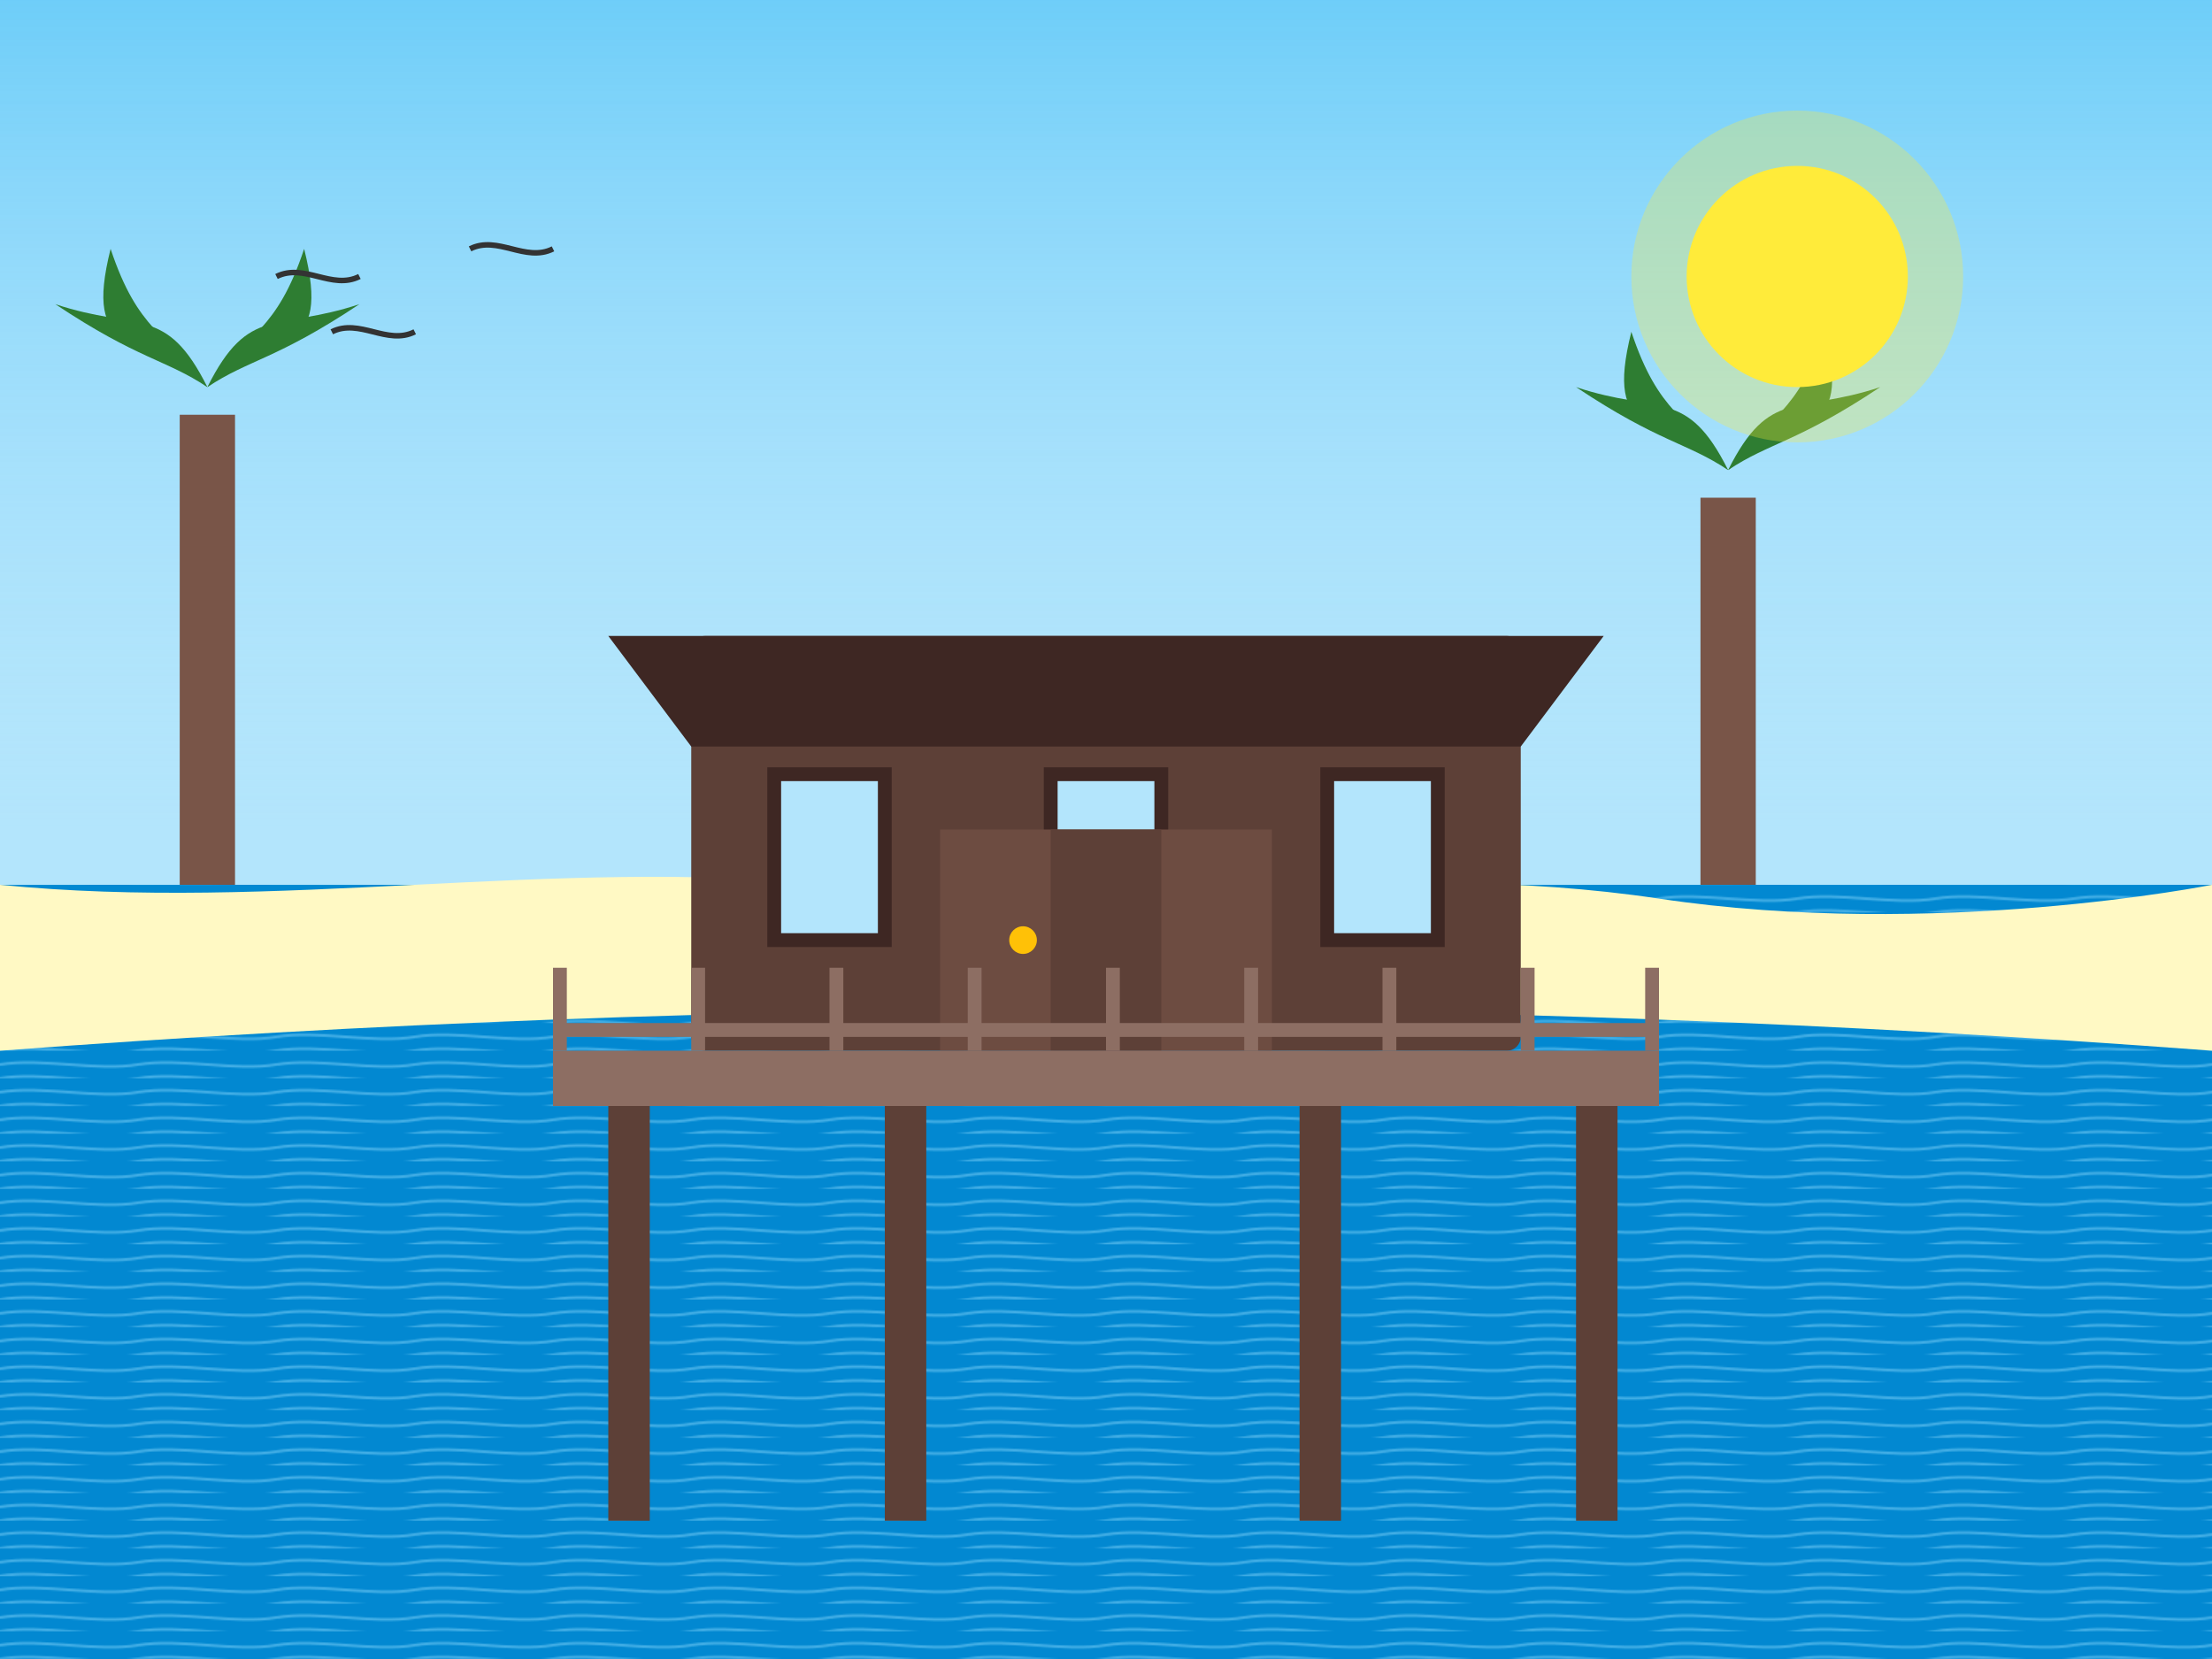
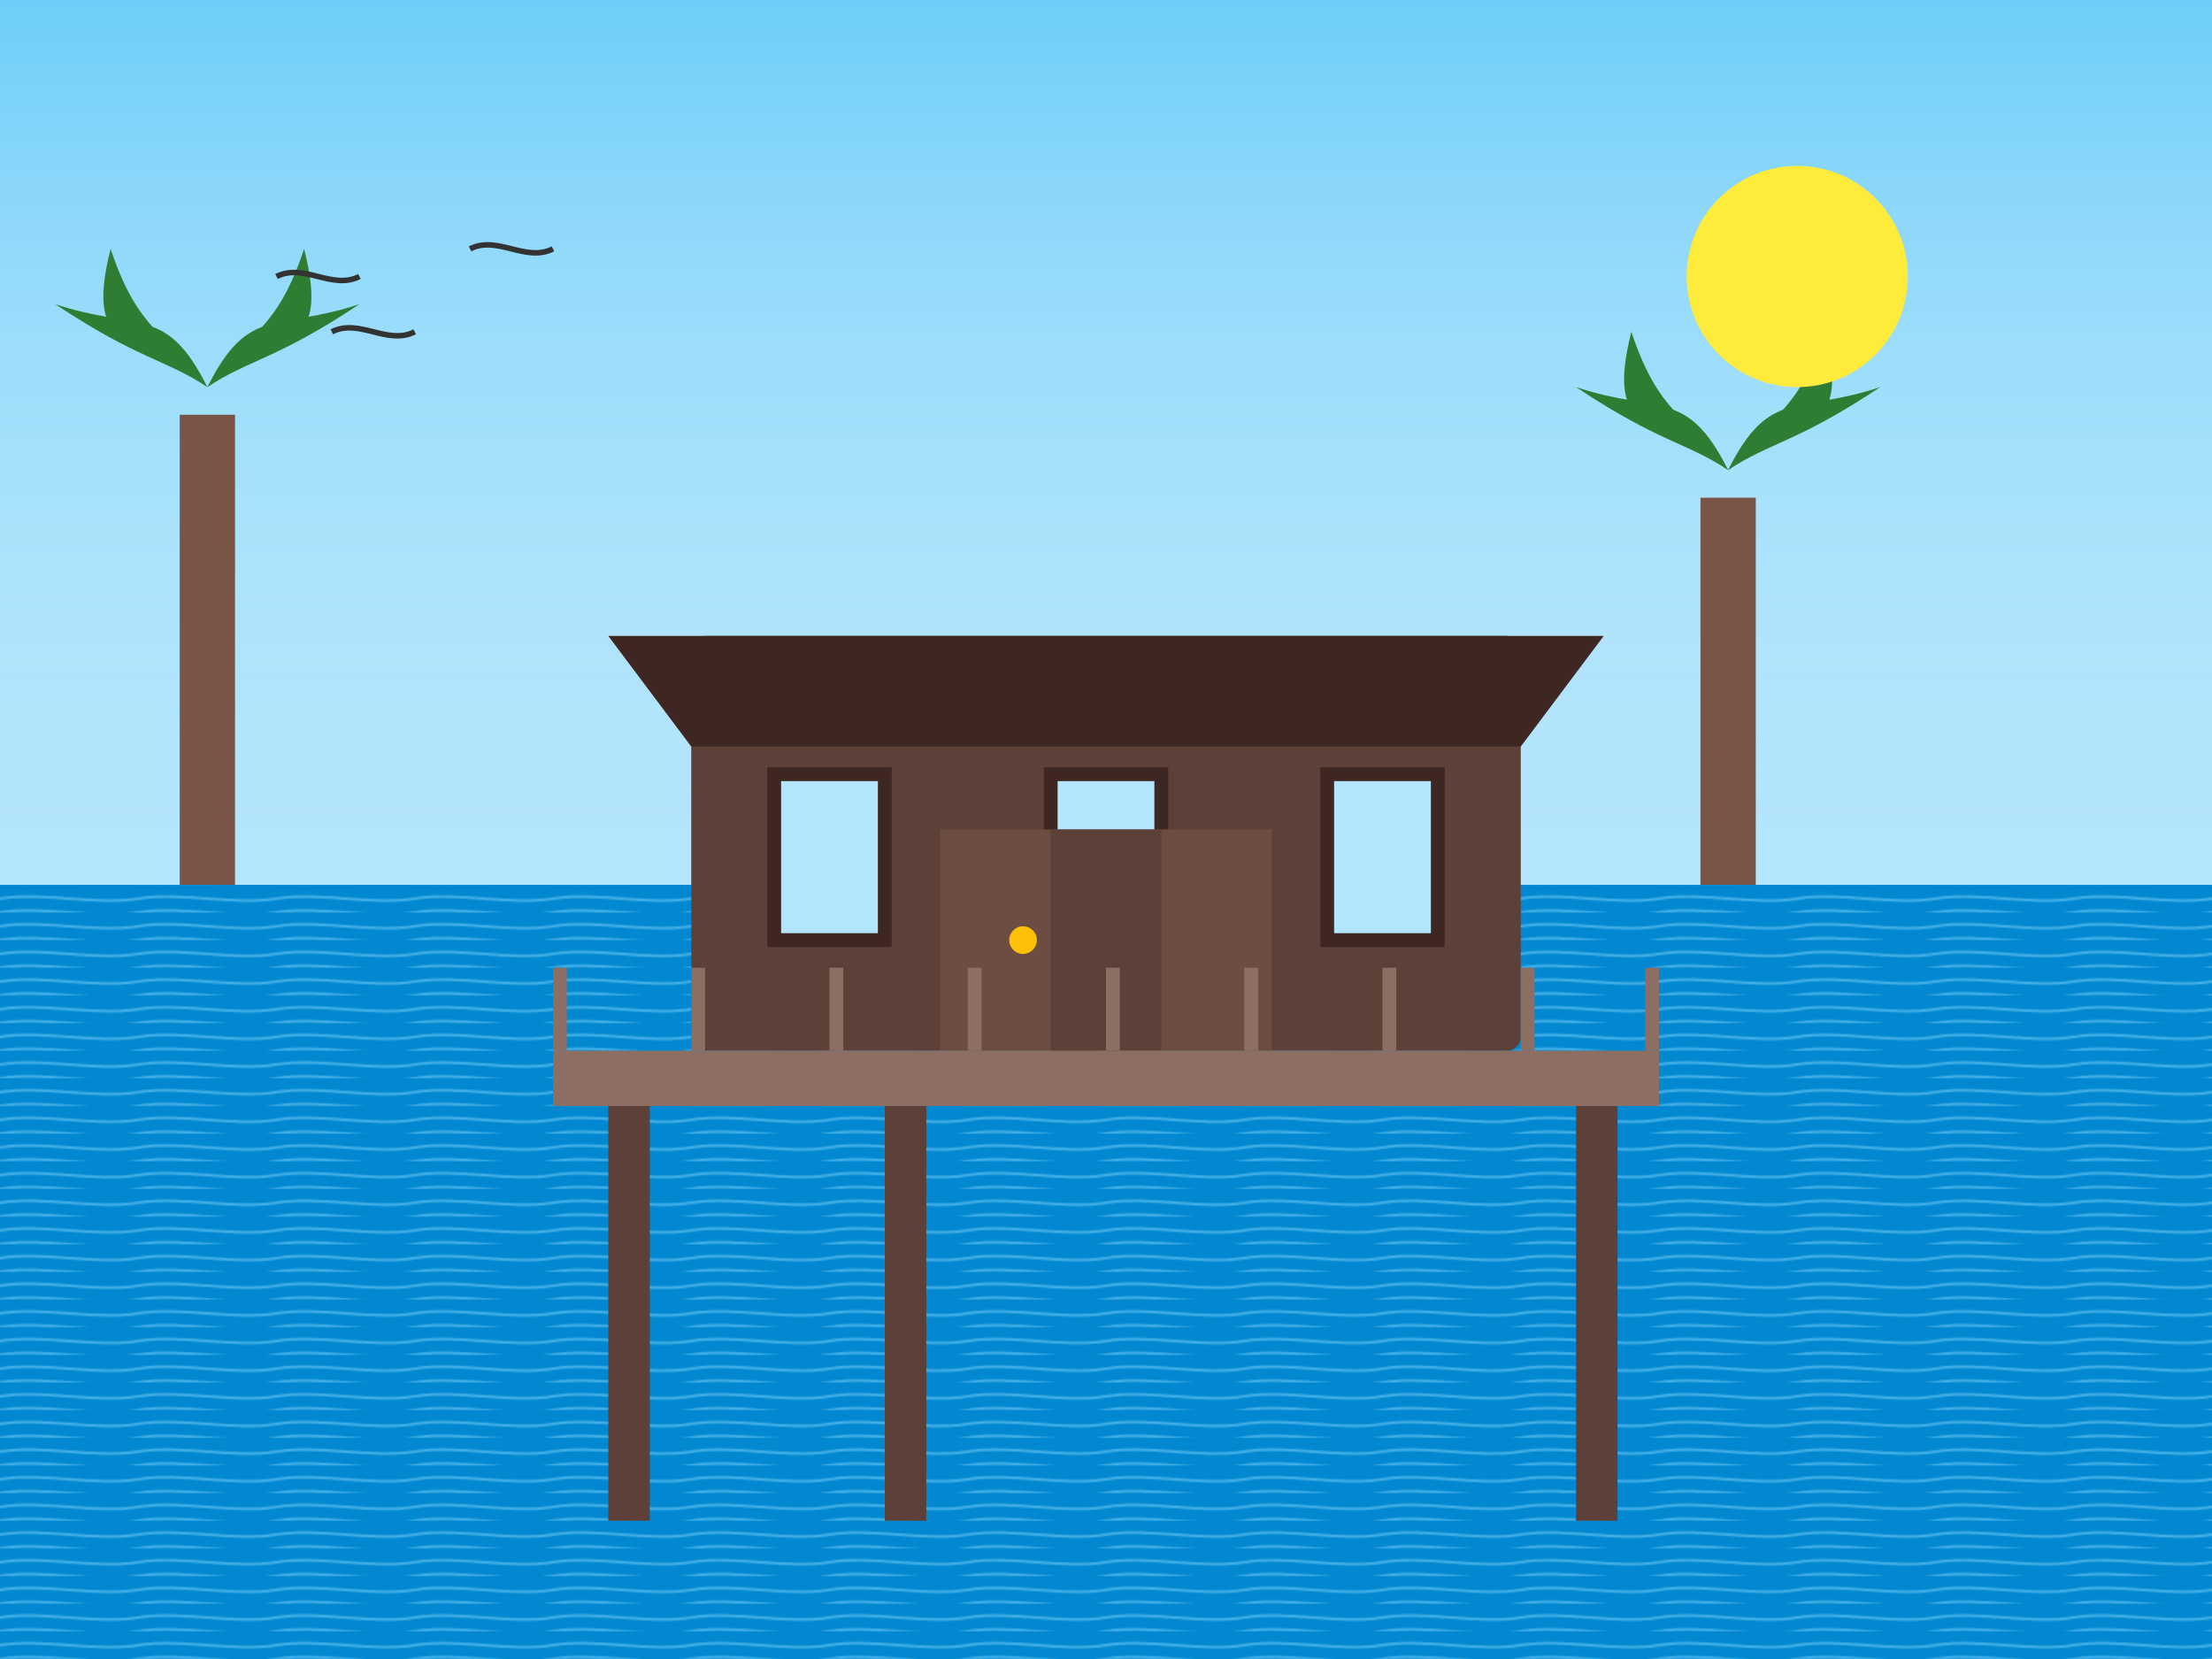
<svg xmlns="http://www.w3.org/2000/svg" viewBox="0 0 800 600">
  <rect width="800" height="600" fill="#B3E5FC" />
  <defs>
    <linearGradient id="skyGradient" x1="0%" y1="0%" x2="0%" y2="100%">
      <stop offset="0%" stop-color="#29B6F6" stop-opacity="0.5" />
      <stop offset="100%" stop-color="#B3E5FC" stop-opacity="0" />
    </linearGradient>
  </defs>
  <rect width="800" height="300" fill="url(#skyGradient)" />
  <rect x="0" y="320" width="800" height="280" fill="#0288D1" />
  <defs>
    <pattern id="wavePattern" patternUnits="userSpaceOnUse" width="100" height="20" patternTransform="scale(0.5)">
      <path d="M0,10 C30,5 70,15 100,10 C130,5 170,15 200,10 C230,5 270,15 300,10" fill="none" stroke="#81D4FA" stroke-width="2" />
      <path d="M0,20 C30,15 70,25 100,20 C130,15 170,25 200,20 C230,15 270,25 300,20" fill="none" stroke="#81D4FA" stroke-width="2" />
    </pattern>
  </defs>
  <rect x="0" y="320" width="800" height="280" fill="url(#wavePattern)" opacity="0.5" />
-   <path d="M0,320 C100,330 200,310 300,320 C400,330 500,310 600,325 C700,340 800,320 800,320 L800,380 Q400,350 0,380 Z" fill="#FFF9C4" />
  <g transform="translate(100, 230)">
    <rect x="150" y="0" width="300" height="150" fill="#5D4037" rx="5" />
    <polygon points="120,0 480,0 450,40 150,40" fill="#3E2723" />
    <rect x="180" y="50" width="40" height="60" fill="#B3E5FC" stroke="#3E2723" stroke-width="5" />
    <rect x="280" y="50" width="40" height="60" fill="#B3E5FC" stroke="#3E2723" stroke-width="5" />
    <rect x="380" y="50" width="40" height="60" fill="#B3E5FC" stroke="#3E2723" stroke-width="5" />
    <rect x="240" y="70" width="120" height="80" fill="#6D4C41" />
    <rect x="280" y="70" width="40" height="80" fill="#5D4037" />
    <circle cx="270" cy="110" r="5" fill="#FFC107" />
    <rect x="100" y="150" width="400" height="20" fill="#8D6E63" />
    <rect x="120" y="170" width="15" height="150" fill="#5D4037" />
    <rect x="220" y="170" width="15" height="150" fill="#5D4037" />
-     <rect x="370" y="170" width="15" height="150" fill="#5D4037" />
    <rect x="470" y="170" width="15" height="150" fill="#5D4037" />
-     <rect x="100" y="140" width="400" height="5" fill="#8D6E63" />
    <rect x="100" y="120" width="5" height="30" fill="#8D6E63" />
    <rect x="150" y="120" width="5" height="30" fill="#8D6E63" />
    <rect x="200" y="120" width="5" height="30" fill="#8D6E63" />
    <rect x="250" y="120" width="5" height="30" fill="#8D6E63" />
    <rect x="300" y="120" width="5" height="30" fill="#8D6E63" />
    <rect x="350" y="120" width="5" height="30" fill="#8D6E63" />
    <rect x="400" y="120" width="5" height="30" fill="#8D6E63" />
    <rect x="450" y="120" width="5" height="30" fill="#8D6E63" />
    <rect x="495" y="120" width="5" height="30" fill="#8D6E63" />
  </g>
  <g transform="translate(50, 150)">
    <rect x="15" y="0" width="20" height="170" fill="#795548" />
    <path d="M25,-10 C0,-30 -20,-20 -10,-60 C0,-30 10,-30 25,-10" fill="#2E7D32" />
    <path d="M25,-10 C50,-30 70,-20 60,-60 C50,-30 40,-30 25,-10" fill="#2E7D32" />
    <path d="M25,-10 C10,-40 0,-30 -30,-40 C0,-20 10,-20 25,-10" fill="#2E7D32" />
    <path d="M25,-10 C40,-40 50,-30 80,-40 C50,-20 40,-20 25,-10" fill="#2E7D32" />
  </g>
  <g transform="translate(600, 180)">
    <rect x="15" y="0" width="20" height="140" fill="#795548" />
    <path d="M25,-10 C0,-30 -20,-20 -10,-60 C0,-30 10,-30 25,-10" fill="#2E7D32" />
    <path d="M25,-10 C50,-30 70,-20 60,-60 C50,-30 40,-30 25,-10" fill="#2E7D32" />
    <path d="M25,-10 C10,-40 0,-30 -30,-40 C0,-20 10,-20 25,-10" fill="#2E7D32" />
    <path d="M25,-10 C40,-40 50,-30 80,-40 C50,-20 40,-20 25,-10" fill="#2E7D32" />
  </g>
  <circle cx="650" cy="100" r="40" fill="#FFEB3B" />
-   <circle cx="650" cy="100" r="60" fill="#FFEB3B" opacity="0.3" />
  <path d="M100,100 C110,95 120,105 130,100" stroke="#333" stroke-width="2" fill="none" />
  <path d="M120,120 C130,115 140,125 150,120" stroke="#333" stroke-width="2" fill="none" />
  <path d="M170,90 C180,85 190,95 200,90" stroke="#333" stroke-width="2" fill="none" />
</svg>